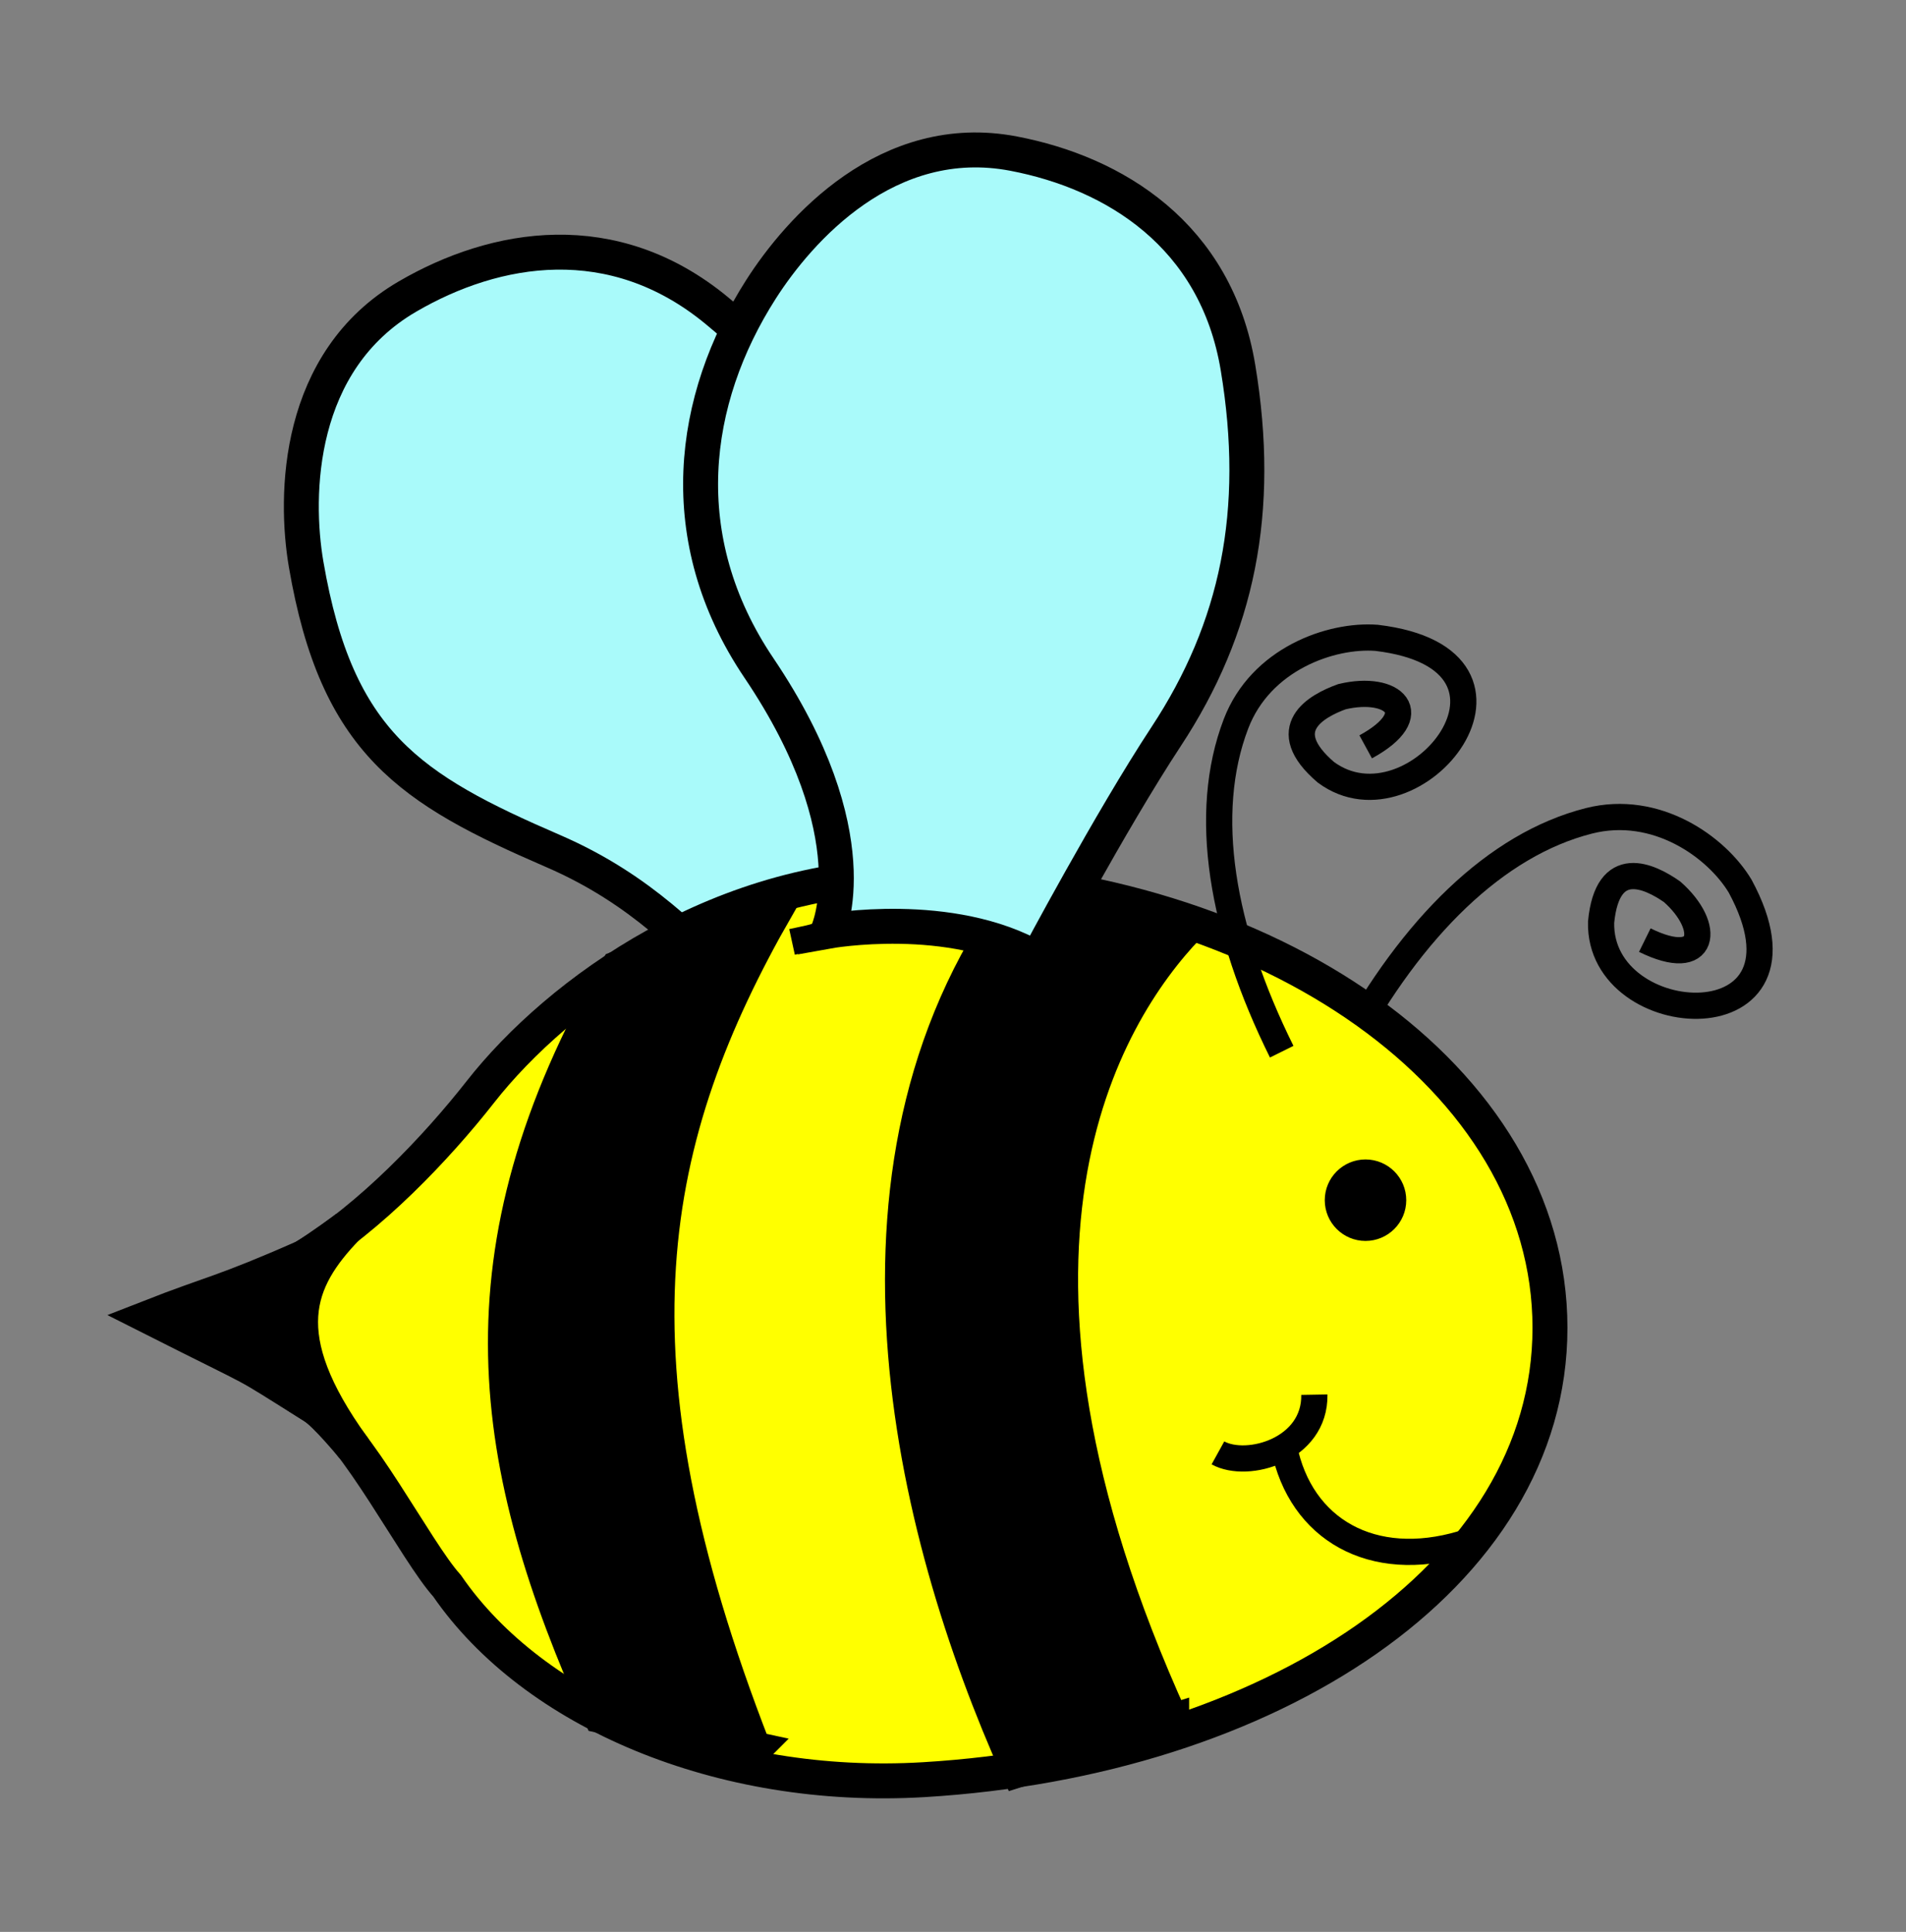
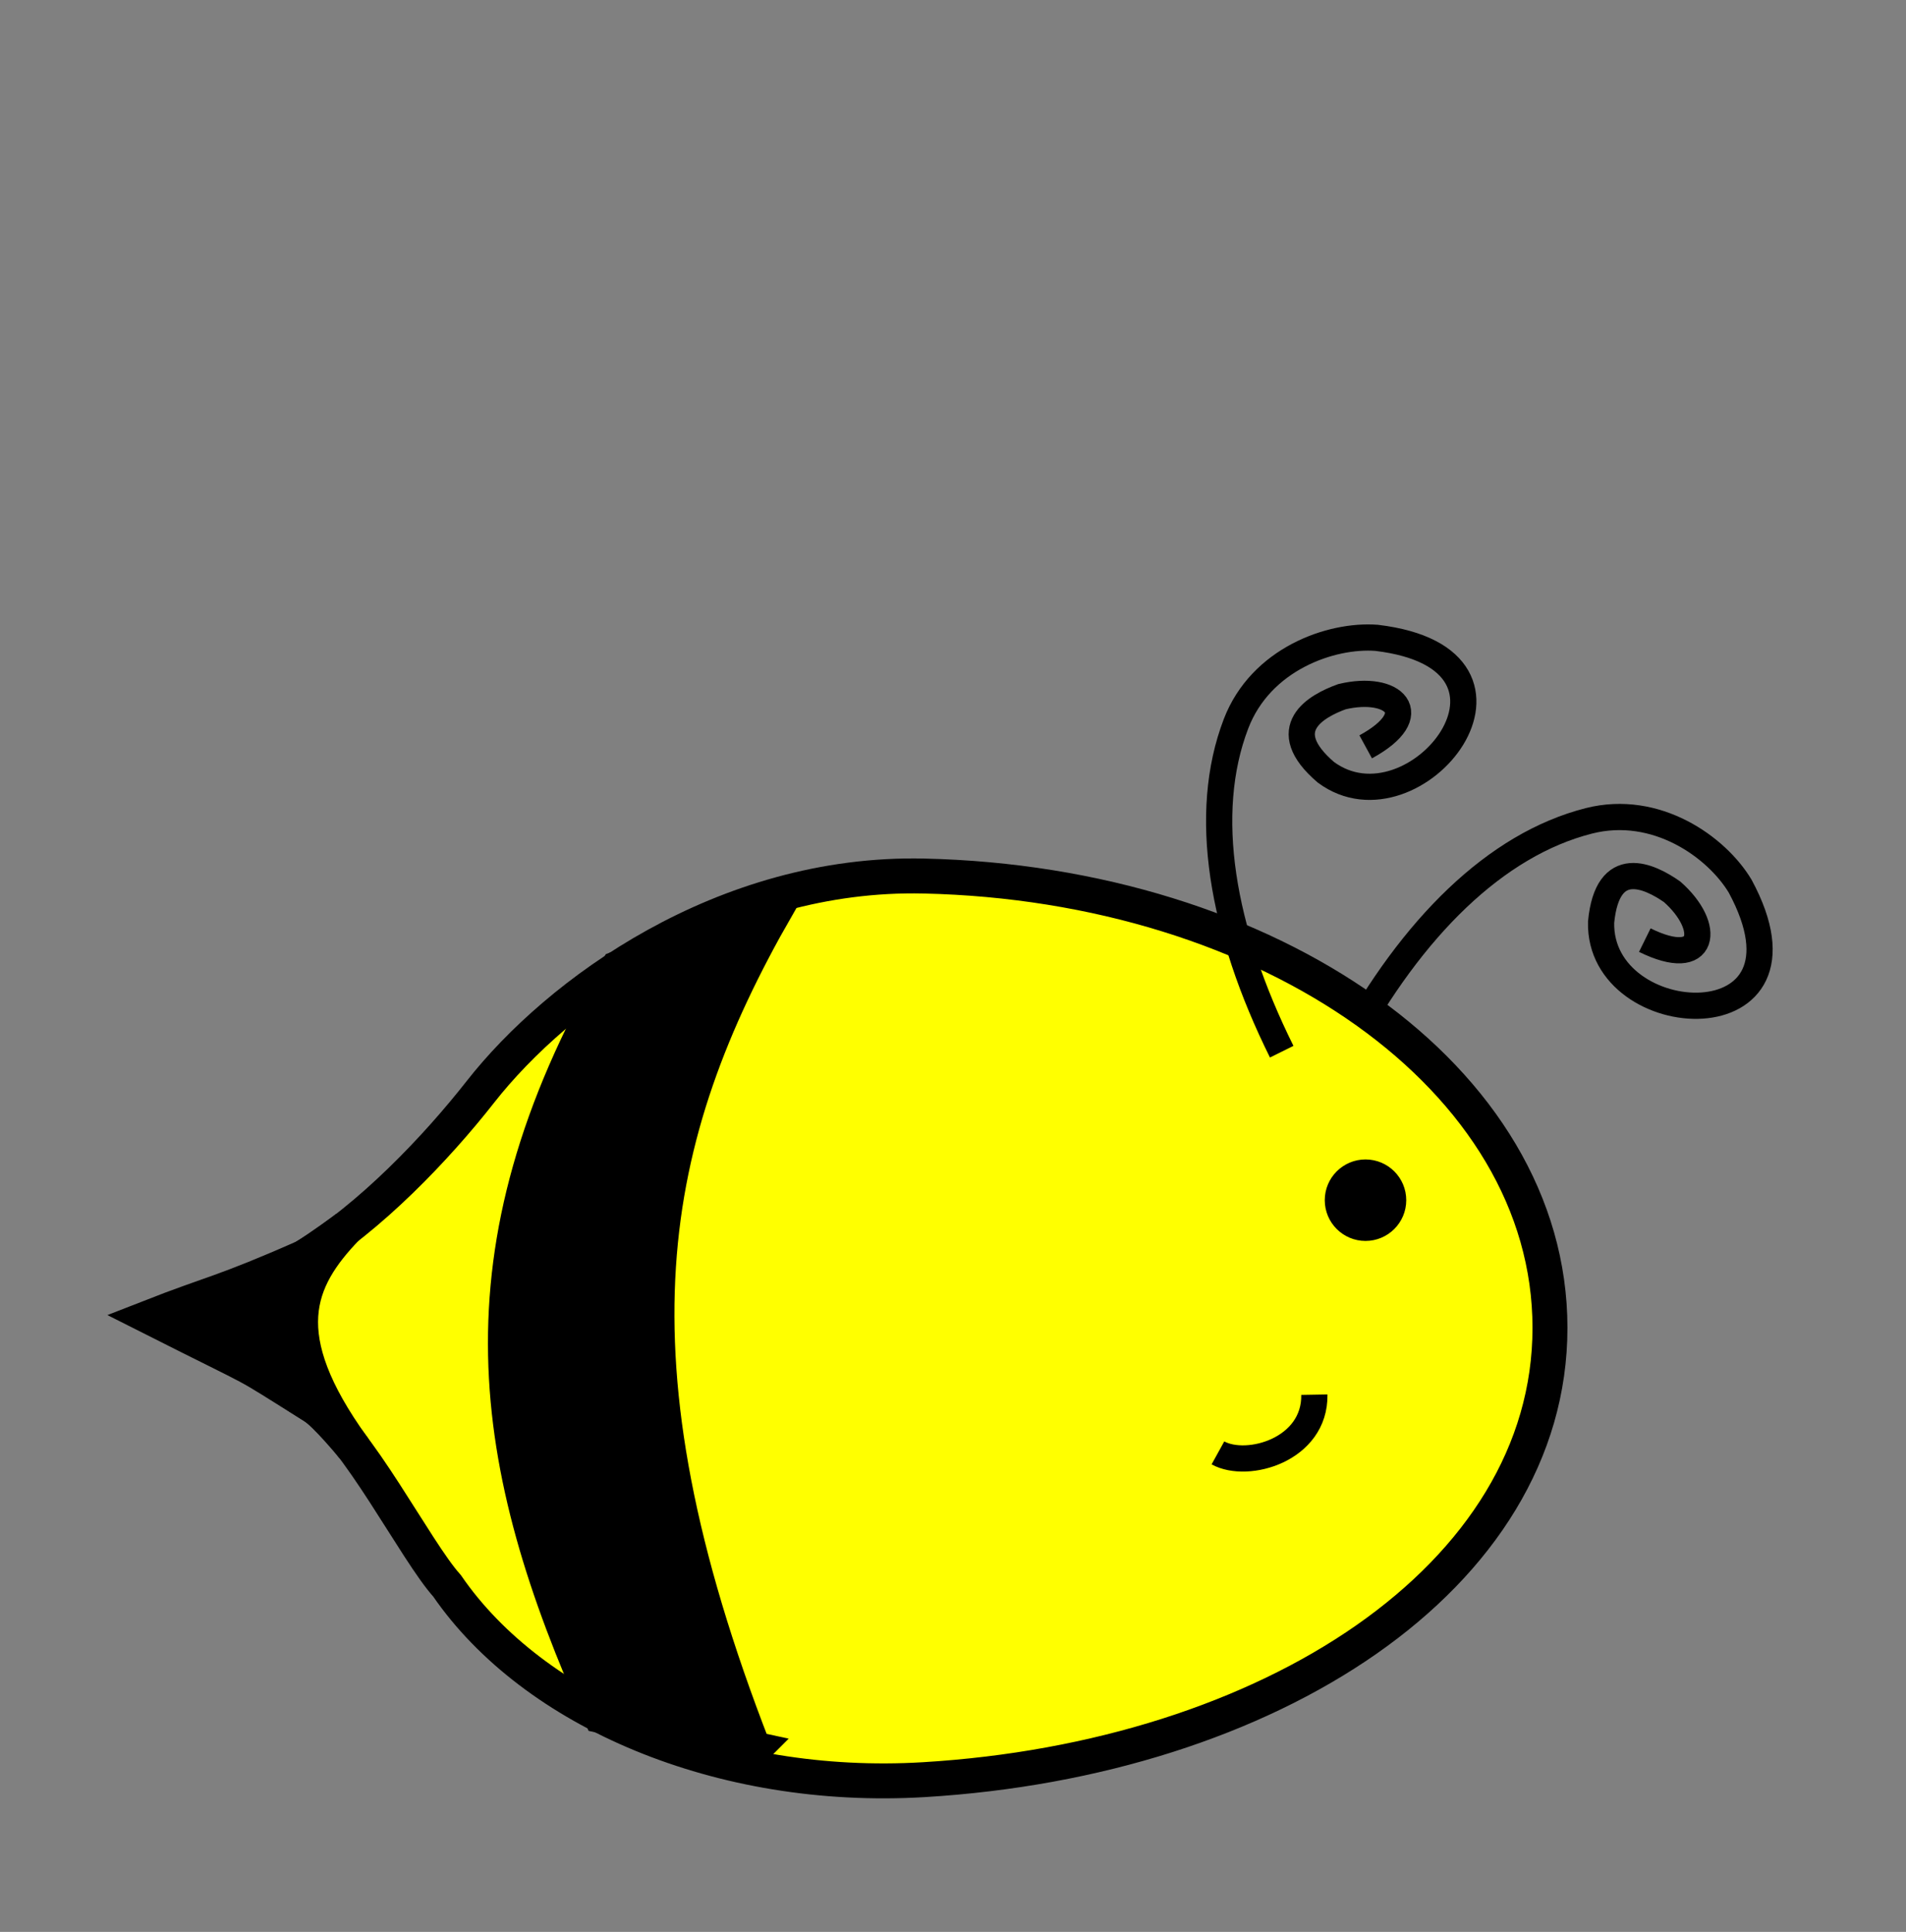
<svg xmlns="http://www.w3.org/2000/svg" xmlns:ns1="http://www.inkscape.org/namespaces/inkscape" xmlns:ns2="http://sodipodi.sourceforge.net/DTD/sodipodi-0.dtd" width="717.018" height="726.735" id="svg2" version="1.1" ns1:version="0.48.3.1 r9886" ns2:docname="Bumble Bee.svg">
  <rect width="100%" height="100%" fill="#808080" stroke="none" />
  <defs id="defs4" />
  <ns2:namedview id="base" pagecolor="#ffffff" bordercolor="#666666" borderopacity="1.0" ns1:pageopacity="0.0" ns1:pageshadow="2" ns1:zoom="0.55959596" ns1:cx="348.74087" ns1:cy="332.38258" ns1:document-units="px" ns1:current-layer="g4115" showgrid="false" fit-margin-top="50" fit-margin-left="50" fit-margin-right="50" fit-margin-bottom="50" ns1:window-width="1366" ns1:window-height="713" ns1:window-x="-2" ns1:window-y="-3" ns1:window-maximized="1" />
  <g ns1:label="Layer 1" ns1:groupmode="layer" id="layer1" transform="translate(-190.469,220.966)">
    <g id="g4115">
      <g id="g4084" />
      <g id="g7332" transform="matrix(3.286,0,0,3.286,-438.861,-1576.491)">
-         <path style="fill:#a9fafa;fill-opacity:1;stroke:#000000;stroke-width:4;stroke-linecap:round;stroke-linejoin:miter;stroke-miterlimit:4;stroke-opacity:1;stroke-dasharray:none;stroke-dashoffset:0" d="m 254.824,509.935 c 20.689,8.949 21.382,25.076 38.678,18.753 13.793,-5.042 4.606,-21.087 1.582,-43.424 -1.993,-14.723 -8.67,-26.603 -21.509,-37.196 -11.882,-9.805 -25.311,-7.488 -35.415,-1.601 -12.689,7.392 -12.96,22.702 -11.59,30.678 3.511,20.439 11.884,25.71 28.254,32.79 z" id="path3212" ns1:connector-curvature="0" ns2:nodetypes="sssssss" />
        <path ns2:nodetypes="cscccc" ns1:connector-curvature="0" id="path4064" d="m 345.756,532.38 c 7.394,-13.648 16.982,-23.188 27.669,-25.897 7.711,-1.954 14.627,2.997 17.315,7.485 9.836,18.233 -16.225,16.832 -15.923,4.115 0.73,-7.614 5.568,-5.265 8.13,-3.476 4.538,3.994 3.898,8.993 -3.126,5.532" style="fill:none;stroke:#000000;stroke-width:3;stroke-linecap:butt;stroke-linejoin:miter;stroke-miterlimit:4;stroke-opacity:1;stroke-dasharray:none" />
        <path ns2:nodetypes="sscscccss" ns1:connector-curvature="0" id="path3215" d="m 368.963,564.525 c 0,28.566 -32.166,49.355 -71.685,51.723 -23.251,1.393 -44.693,-7.797 -54.58,-22.189 -3.602,-3.995 -10.366,-17.481 -15.283,-20.544 -9.261,-5.768 -2.117,-3.07 -16.286,-10.222 11.668,-5.574 5.901,-0.668 15.244,-6.871 7.504,-4.496 15.149,-12.54 20.145,-18.914 8.879,-11.326 27.851,-25.216 50.76,-24.706 39.581,0.88 71.685,23.157 71.685,51.723 z" style="fill:#ffff00;fill-opacity:1;stroke:#000000;stroke-width:4;stroke-linecap:round;stroke-linejoin:miter;stroke-miterlimit:4;stroke-opacity:1;stroke-dasharray:none;stroke-dashoffset:0" />
        <path ns2:nodetypes="cscccc" ns1:connector-curvature="0" id="path3215-7" d="m 231.943,578.199 c 0,0 -3.13,-3.814 -4.529,-4.685 -9.261,-5.768 -4.535,-3.07 -18.704,-10.222 7.177,-2.81 8.319,-2.741 17.662,-6.871 1.609,-0.964 4.82,-3.331 4.82,-3.331 -5.729,5.966 -8.484,12.317 0.751,25.108 z" style="fill:#000000;fill-opacity:1;stroke:#000000;stroke-width:4;stroke-linecap:round;stroke-linejoin:miter;stroke-miterlimit:4;stroke-opacity:1;stroke-dasharray:none;stroke-dashoffset:0" />
        <path ns2:nodetypes="ccccc" ns1:connector-curvature="0" id="path3215-74" d="m 277.806,612.728 -17.49,-3.806 c -12.837,-28.65 -16.933,-52.9 1.937,-85.566 l 18.198,-7.015 c -15.019,26.259 -20.226,51.255 -2.645,96.387 z" style="fill:#000000;fill-opacity:1;stroke:#000000;stroke-width:4;stroke-linecap:round;stroke-linejoin:miter;stroke-miterlimit:4;stroke-opacity:1;stroke-dasharray:none;stroke-dashoffset:0" />
-         <path ns2:nodetypes="ccccc" ns1:connector-curvature="0" id="path3215-70" d="m 325.653,609.579 -17.547,5.536 C 295.799,587.648 285.273,544.832 309.147,513.725 l 18.376,4.828 c -9.679,10.117 -26.327,37.363 -1.87,91.026 z" style="fill:#000000;fill-opacity:1;stroke:#000000;stroke-width:4;stroke-linecap:round;stroke-linejoin:miter;stroke-miterlimit:4;stroke-opacity:1;stroke-dasharray:none;stroke-dashoffset:0" />
-         <path ns2:nodetypes="cc" ns1:connector-curvature="0" id="path4040" d="m 358.917,589.243 c -10.285,3.05 -18.492,-1.602 -20.399,-11.027" style="fill:none;stroke:#000000;stroke-width:3;stroke-linecap:butt;stroke-linejoin:miter;stroke-miterlimit:4;stroke-opacity:1;stroke-dasharray:none" />
        <path ns2:nodetypes="cc" ns1:connector-curvature="0" id="path4042" d="m 330.951,578.839 c 3.372,1.865 11.148,-0.35 11.039,-6.663" style="fill:none;stroke:#000000;stroke-width:3;stroke-linecap:butt;stroke-linejoin:miter;stroke-miterlimit:4;stroke-opacity:1;stroke-dasharray:none" />
        <path transform="matrix(0.094,0,0,0.094,304.208,496.597)" d="m 512.836,567.17 c 0,26.849 -21.765,48.615 -48.615,48.615 -26.849,0 -48.615,-21.765 -48.615,-48.615 0,-26.849 21.765,-48.615 48.615,-48.615 26.849,0 48.615,21.765 48.615,48.615 z" ns2:ry="48.614559" ns2:rx="48.614559" ns2:cy="567.16986" ns2:cx="464.22137" id="path4044" style="fill:#000000;fill-opacity:1;stroke:#000000;stroke-width:2;stroke-linecap:round;stroke-linejoin:miter;stroke-miterlimit:4;stroke-opacity:1;stroke-dasharray:none;stroke-dashoffset:0" ns2:type="arc" />
        <path ns2:nodetypes="cscccc" ns1:connector-curvature="0" id="path4064-0" d="m 338.252,532.91 c -6.898,-13.905 -9.174,-27.238 -5.232,-37.535 2.844,-7.429 10.875,-10.231 16.092,-9.842 20.57,2.462 4.413,22.958 -5.808,15.387 -5.803,-4.982 -1.096,-7.584 1.842,-8.648 5.878,-1.409 9.597,1.993 2.721,5.741" style="fill:none;stroke:#000000;stroke-width:3;stroke-linecap:butt;stroke-linejoin:miter;stroke-miterlimit:4;stroke-opacity:1;stroke-dasharray:none" />
-         <path style="fill:#a9fafa;fill-opacity:1;stroke:#000000;stroke-width:4;stroke-linecap:round;stroke-linejoin:miter;stroke-miterlimit:4;stroke-opacity:1;stroke-dasharray:none;stroke-dashoffset:0" d="m 278.401,488.98 c 12.944,19.19 7.893,30.139 7.893,30.139 0,0 14.074,-2.549 23.967,3.189 0,0 8.37,-15.763 14.762,-25.475 8.179,-12.426 10.951,-25.787 8.226,-42.229 -2.522,-15.217 -14.184,-22.3 -25.684,-24.502 -14.442,-2.765 -24.565,8.71 -28.928,15.538 -8.051,12.6 -10.222,28.534 -0.236,43.339 z" id="path3212-1" ns1:connector-curvature="0" ns2:nodetypes="sccsssss" />
-         <path style="fill:none;stroke:#000000;stroke-width:3;stroke-linecap:butt;stroke-linejoin:miter;stroke-miterlimit:4;stroke-opacity:1;stroke-dasharray:none" d="m 282.192,520.341 c 3.091,-0.675 4.429,-0.713 5.523,-3.243" id="path4113" ns1:connector-curvature="0" ns2:nodetypes="cc" />
      </g>
    </g>
  </g>
</svg>